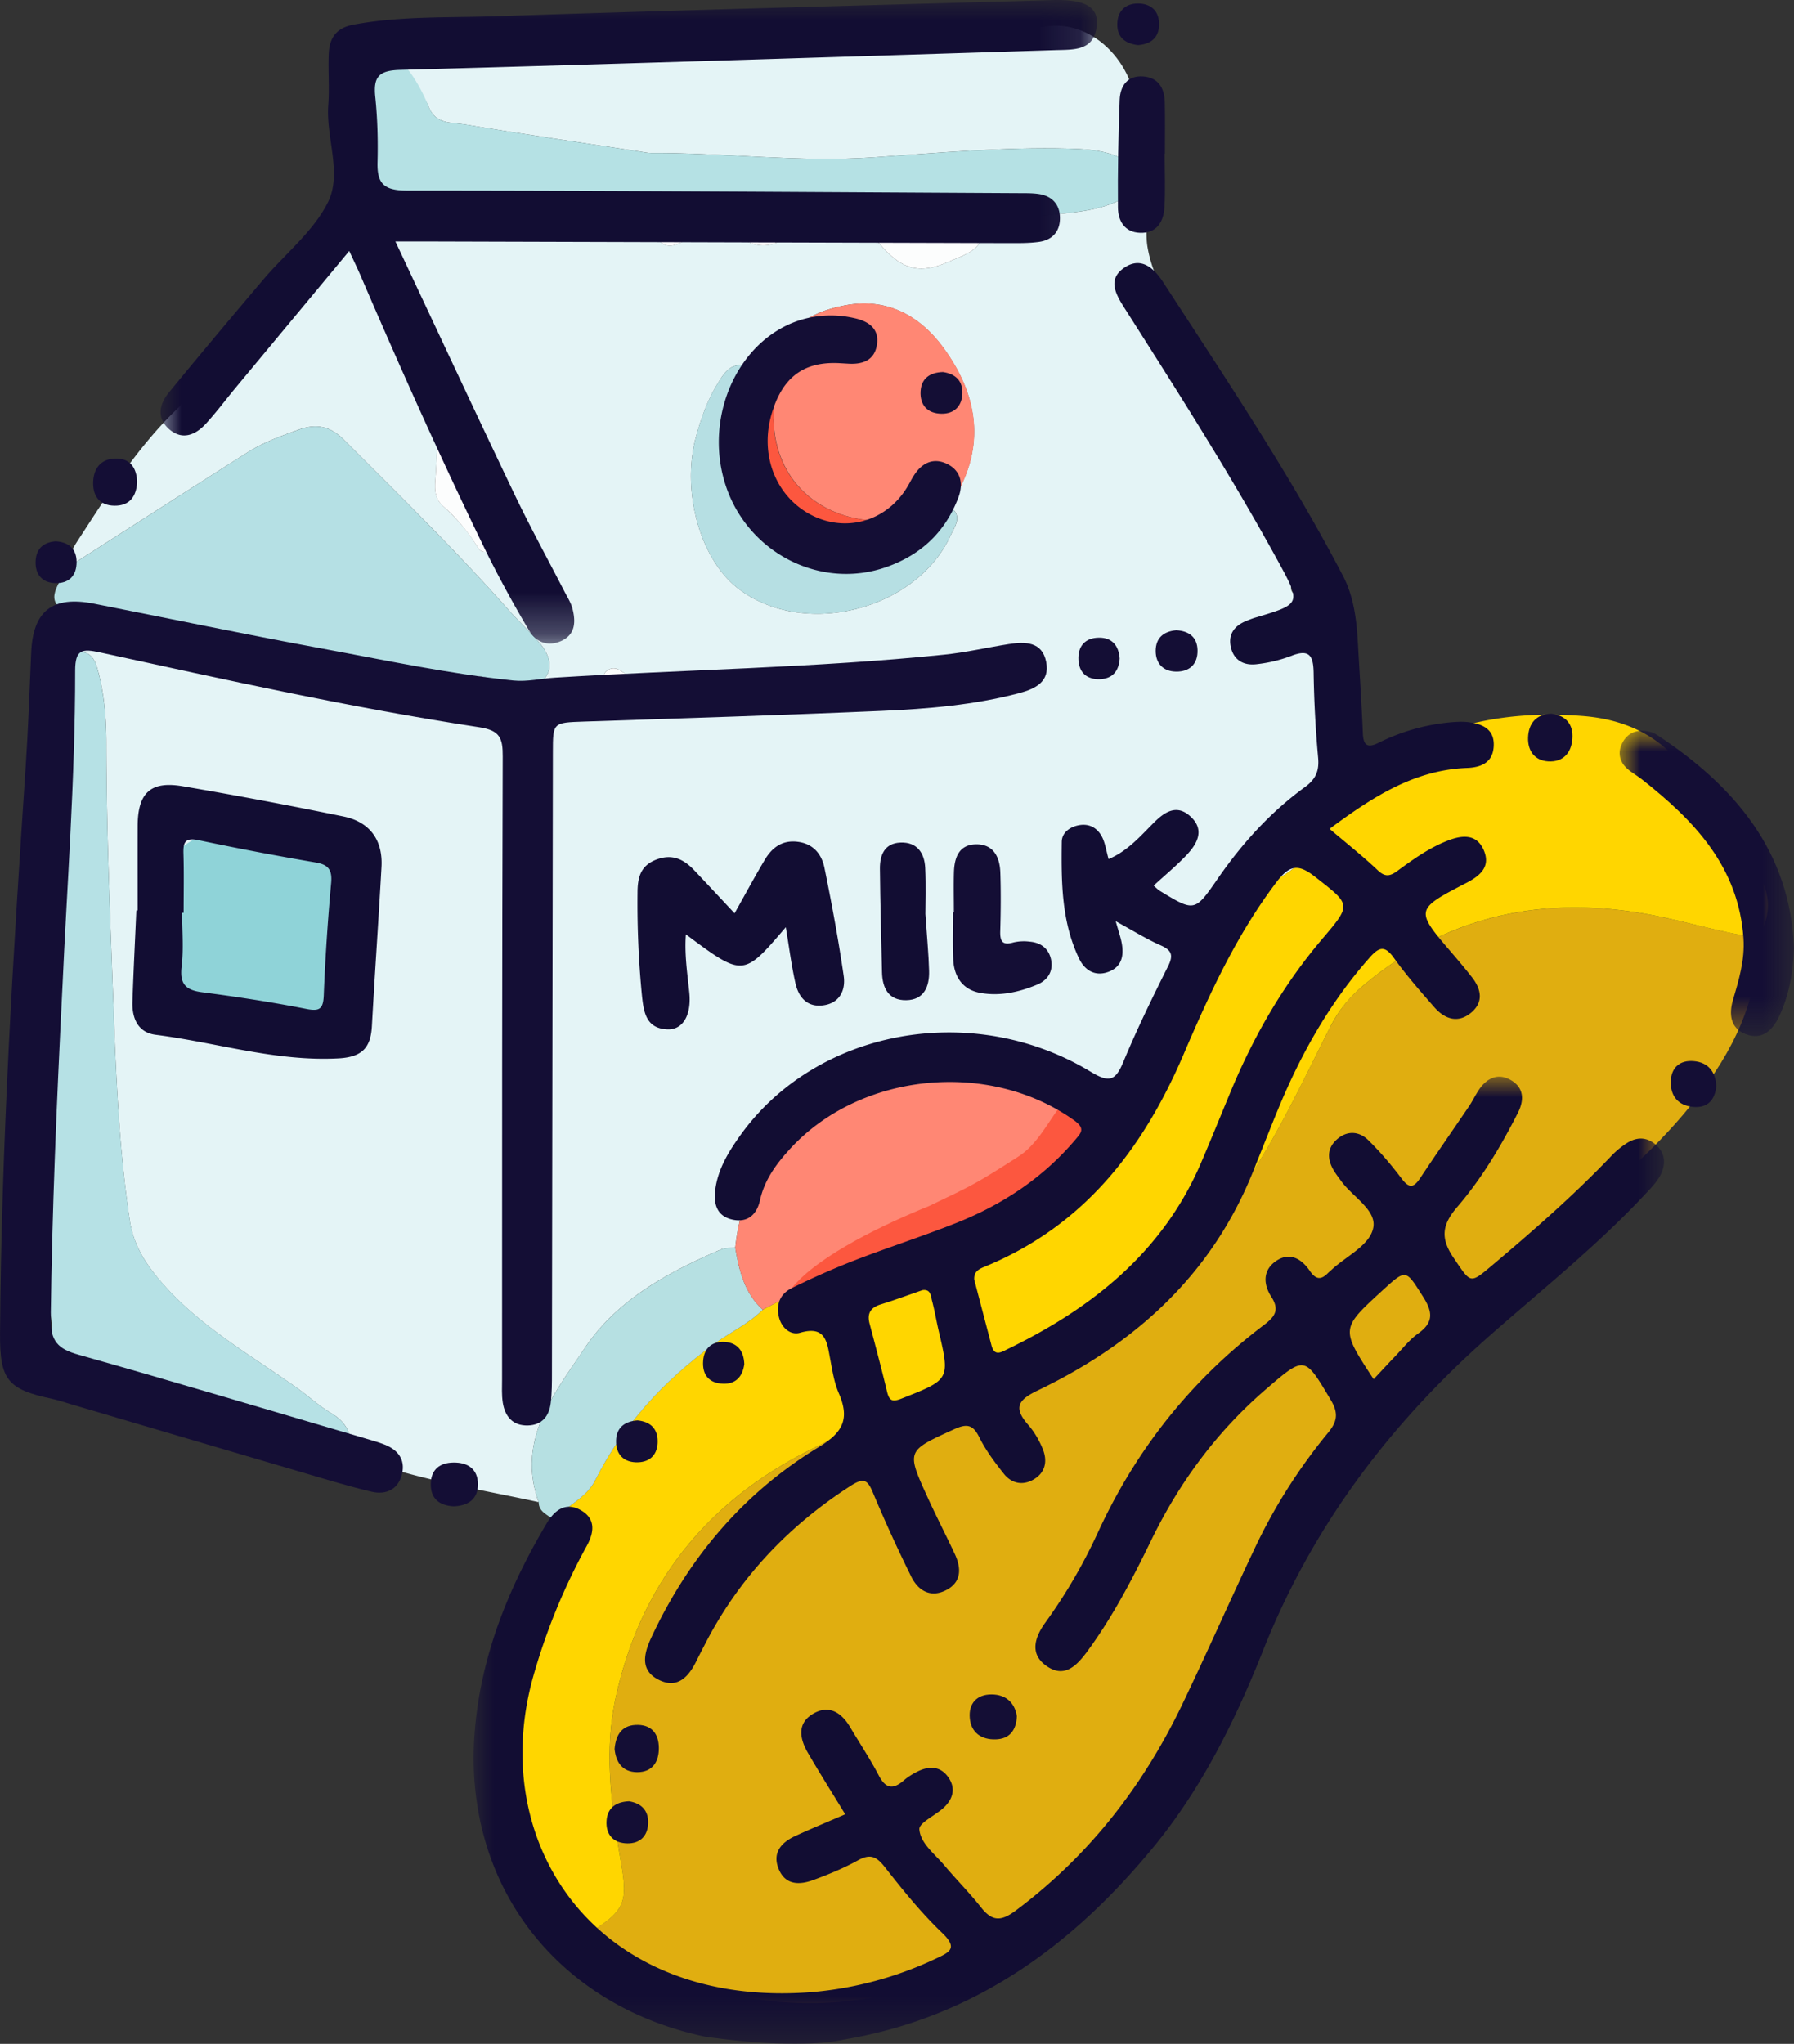
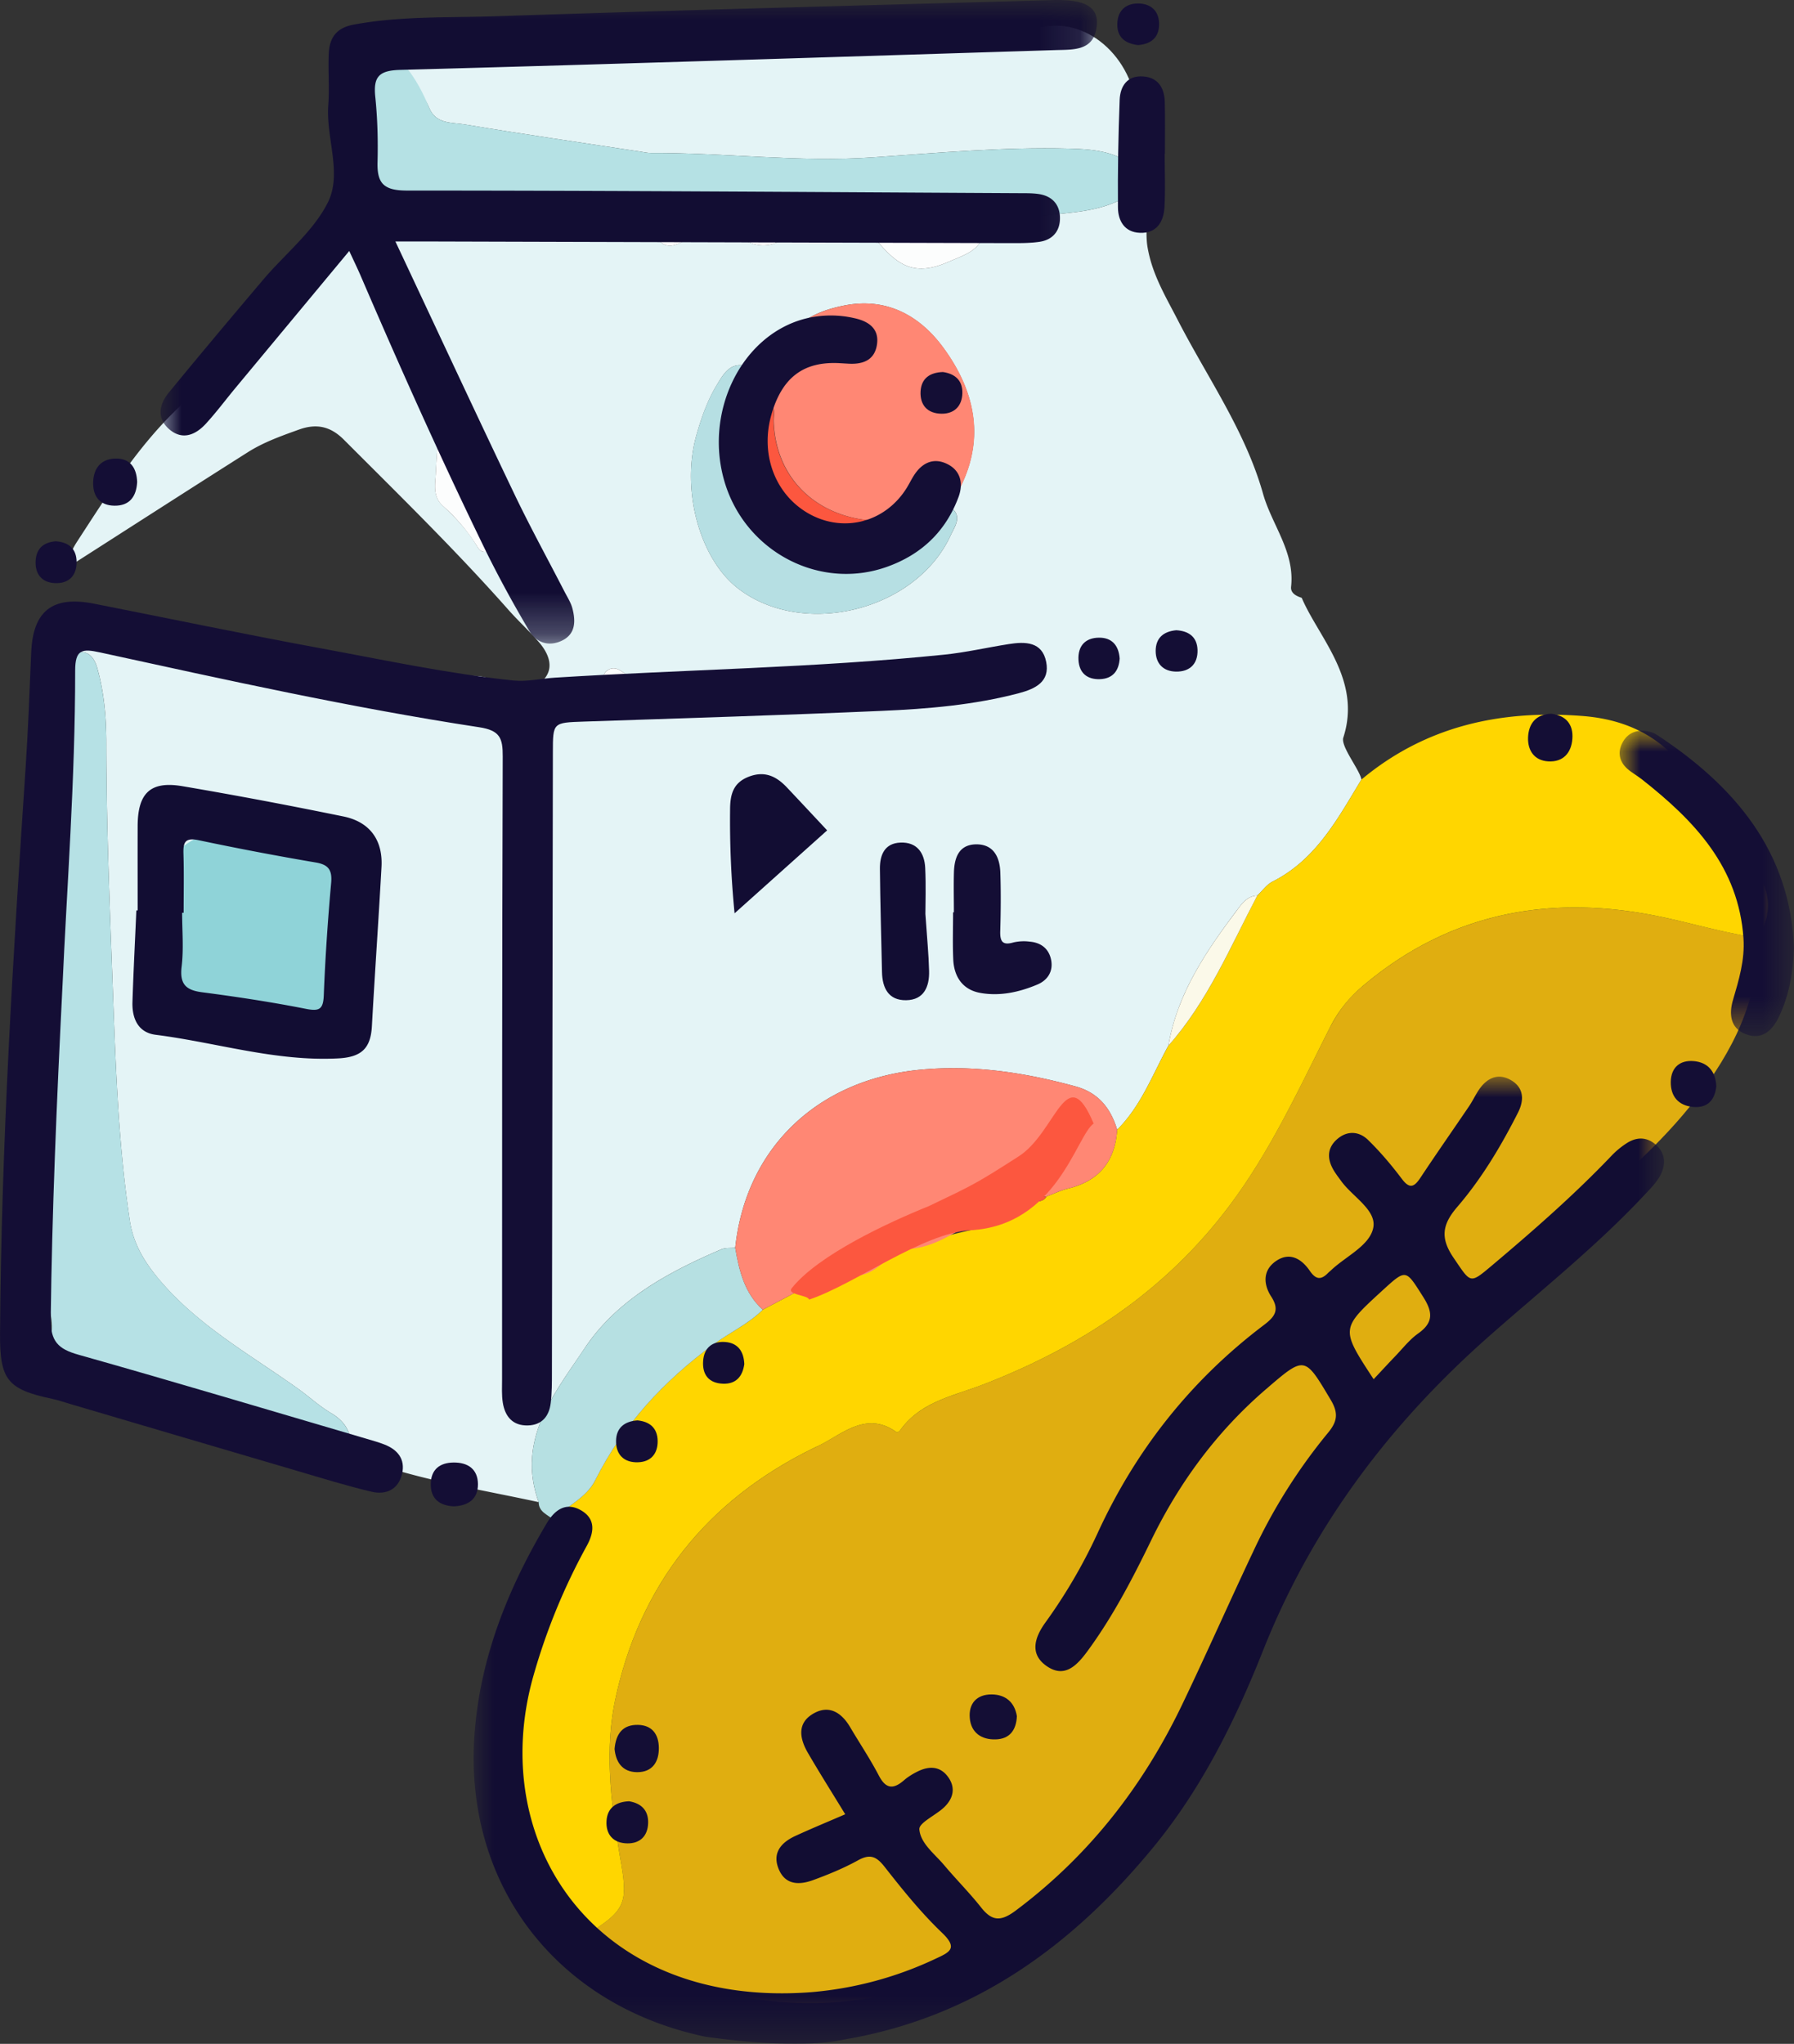
<svg xmlns="http://www.w3.org/2000/svg" xmlns:xlink="http://www.w3.org/1999/xlink" width="43.894" height="50" viewBox="0 0 43.894 50">
  <rect x="0" y="0" width="43.894" height="50" fill="#333333" stroke="none" />
  <defs>
    <path id="46a6mx2eja" d="M0 0h29.125v23.66H0z" />
    <path id="qu3hsuv6sc" d="M0 0h22.91v15.744H0z" />
    <path id="62d9u8x6re" d="M0 0h4.265v7.47H0z" />
  </defs>
  <g fill="none" fill-rule="evenodd">
    <path d="M15.55 16.616c-.26-.051-.449-.43-.725-.186-.09.08-.103.376.043.461.277.163.461-.112.681-.275M10.9 9.662l-.1.01c-.047.632-.107 1.263-.136 1.896-.013.274-.084.575.17.805.309.283.592.591.814.95.059.096.113.205.26.174.212-.045.588-.777.481-.985-.49-.954-.991-1.9-1.488-2.85m-1.968 12.87c.043-.513-.064-1.016-.235-1.505-.275-.785-.925-1.181-1.743-1.061-.451.067-.901.146-1.347.241-.93.2-1.478.882-1.373 1.814.098.866.238 1.722.888 2.417.63.674 2.3.81 2.984.202.637-.568.891-1.265.826-2.108m14.284-10.144c.906-1.33.772-2.642-.142-3.886-.577-.787-1.386-1.223-2.392-1.033-1.158.218-1.662.795-1.872 2-.022.128-.094.247-.143.371-.025-.07-.073-.14-.073-.21.004-.302-.013-.61-.37-.685-.373-.079-.535.223-.694.486-.228.38-.372.795-.492 1.219-.382 1.35.088 3.043 1.039 3.761 1.603 1.211 4.346.52 5.185-1.321.097-.21.315-.493-.046-.702M13.18 36.748c-1.548-.336-3.12-.572-4.603-1.162.06-.44-.069-.776-.473-1.014-.294-.173-.548-.412-.828-.61-1.148-.817-2.39-1.51-3.33-2.598-.382-.442-.679-.904-.77-1.5-.282-1.869-.345-3.758-.415-5.635-.075-2.022-.16-4.048-.16-6.074 0-.604-.055-1.218-.22-1.807-.101-.363-.329-.505-.691-.298-.282-.338.137-.68-.005-1.019.297.012.608-.11.882.117.299.25.658.385 1.034.449 1.913.326 3.752.996 5.683 1.228.446.053.937.336 1.342.073.605-.391 1.119-.53 1.77-.08.262.18.72.052.938-.23.225-.287.074-.625-.153-.884-.237-.272-.504-.517-.743-.787-1.28-1.447-2.661-2.795-4.025-4.161-.316-.316-.653-.405-1.092-.249-.433.156-.865.308-1.254.554-1.463.927-2.92 1.865-4.38 2.799-.02-.246.095-.451.22-.642.718-1.102 1.413-2.217 2.364-3.152A91.342 91.342 0 0 0 7.173 7.05c.512-.552 1.093-.96 1.837-1.081.37-.06.454-.245.342-.552-.117-.32-.05-.645-.081-.966.613.452 1.336.547 2.056.55 1.388.003 2.78.092 4.165-.087.038.358.405.491.533.795.137.322.355.385.686.197.475-.27 1-.299 1.486-.039.412.222.726.164 1.104-.097.702-.485 1.68-.434 2.203.176.49.57.897.807 1.678.47.503-.216.914-.318.905-.943 0-.038.01-.075.016-.114.653.068 1.297-.072 1.939-.138.654-.067 1.33-.176 1.847-.668.287.467.102 1 .189 1.5.115.67.446 1.207.74 1.78.722 1.403 1.652 2.709 2.085 4.246.215.763.781 1.419.686 2.276-.017.158.134.23.26.27.415.975 1.476 2.007 1.018 3.419-.07.215.402.787.443 1.027-.58.957-1.107 1.957-2.173 2.496-.146.073-.25.226-.375.342-.218.006-.35.162-.462.31-.767 1.02-1.491 2.064-1.713 3.363-.387.704-.666 1.473-1.253 2.056-.159-.528-.461-.908-1.018-1.06-1.241-.34-2.494-.531-3.787-.41-2.523.236-4.281 1.916-4.54 4.356-.114.012-.239-.004-.339.039-1.294.554-2.55 1.23-3.338 2.41-.74 1.11-1.686 2.241-1.132 3.775" fill="#E4F4F6" />
    <path d="M43.014 22.943c.028 1.518-.627 2.78-1.517 3.937-.858 1.112-1.928 2.02-2.988 2.932-2.832 2.44-5.368 5.139-7.277 8.376-.838 1.421-1.463 2.95-2.186 4.43-.762 1.56-1.626 3.065-3.046 4.12-3.039 2.254-6.332 2.986-9.936 1.475-.562-.236-1.113-.517-1.501-1.02.735-.478.79-.7.632-1.624-.23-1.332-.424-2.683-.134-4.024.623-2.874 2.333-4.927 4.963-6.175.56-.266 1.168-.874 1.913-.332.012.008.068-.02.085-.044.498-.706 1.31-.843 2.04-1.126 2.435-.942 4.527-2.337 6.094-4.473.969-1.32 1.644-2.795 2.376-4.242.195-.385.44-.715.763-.99 2.142-1.839 4.618-2.3 7.325-1.738.799.166 1.583.405 2.394.518" fill="#E0AE10" />
    <path d="M43.014 22.943c-.811-.113-1.595-.352-2.394-.518-2.707-.563-5.183-.101-7.325 1.738a3.146 3.146 0 0 0-.763.99c-.732 1.447-1.407 2.923-2.376 4.242-1.567 2.136-3.659 3.53-6.093 4.473-.73.283-1.543.42-2.041 1.126-.017.024-.073.052-.085.044-.745-.542-1.352.066-1.913.332-2.63 1.248-4.34 3.301-4.963 6.175-.29 1.34-.096 2.692.134 4.024.158.923.103 1.146-.632 1.625-1.718-.899-2.049-2.56-2.296-4.243-.305-2.078.286-3.971 1.28-5.767.314-.351.794-.528 1.017-.972.68-1.356 1.674-2.425 2.893-3.322.397-.292.854-.499 1.207-.85l1.759-.93c1.097-.364 2.18-.766 3.316-1.013.487-.105.977-.3 1.403-.597l-.006.003c.098 0 .188-.016.24-.115l-.008.005c.098-.002.183-.032.236-.122.176-.066.348-.15.529-.195.76-.184 1.15-.667 1.2-1.439.587-.582.868-1.351 1.255-2.056.96-1.084 1.512-2.41 2.175-3.672.123-.116.229-.27.374-.343 1.066-.538 1.593-1.539 2.173-2.495 1.574-1.314 3.412-1.71 5.409-1.555 1.25.096 2.186.651 2.814 1.773.361.645.827 1.237 1.294 1.813.478.591.579 1.181.187 1.841" fill="#FFD600" />
    <path d="M9.391 2.022c.24-.702.89-1.13 1.79-1.145 1.508-.022 3.009.152 4.511.195 1.907.054 3.822.142 5.732-.067 1.115-.122 2.24-.167 3.36-.245.152-.011.32.025.456-.025 1.21-.445 2.412.56 2.568 1.884.063.536.076 1.064.082 1.597-.474-.513-1.105-.565-1.742-.581-1.601-.041-3.193.104-4.788.215-1.81.125-3.62-.115-5.43-.107-.095 0-.189-.023-.283-.037-1.425-.217-2.851-.423-4.272-.661-.314-.053-.712-.002-.876-.41-.202-.505-.603-.654-1.108-.613" fill="#E4F4F6" />
-     <path d="M1.688 13.86c1.46-.934 2.916-1.872 4.379-2.8.388-.245.82-.397 1.255-.553.438-.156.775-.067 1.09.249 1.364 1.366 2.746 2.714 4.026 4.161.239.27.506.515.743.787.227.26.378.597.153.885-.218.281-.676.409-.938.228-.651-.449-1.165-.31-1.77.081-.405.263-.896-.02-1.342-.073-1.931-.232-3.77-.902-5.682-1.228-.377-.064-.736-.2-1.036-.449-.272-.227-.584-.105-.882-.117-.474-.293-.474-.46.004-1.171" fill="#B5E0E4" />
    <path d="M1.69 16.05c.362-.207.59-.065.691.298.166.59.22 1.203.22 1.807 0 2.026.085 4.052.16 6.074.07 1.877.133 3.766.416 5.634.09.597.387 1.058.77 1.5.94 1.088 2.18 1.782 3.33 2.598.28.2.533.438.827.611.404.238.532.575.473 1.014-.741.364-1.448.192-2.138-.149-.821-.406-1.672-.765-2.396-1.342-.243-.193-.438-.02-.646.032-.762.19-1.432.027-2.008-.503-.158-.145-.327-.375-.248-.553.39-.878-.234-1.617-.303-2.43-.089-1.036-.08-2.067-.04-3.095.049-1.217.268-2.428.295-3.645.039-1.739.202-3.47.252-5.207.113-.074.117-.15.005-.23.119-.375.112-.763.107-1.15.115-.072.122-.148.01-.23-.038-.37.156-.688.223-1.034" fill="#B6E1E5" />
    <path d="M9.337 1.309c.505-.041.96.821 1.163 1.325.164.41.561.358.875.41 1.42.239 2.848.445 4.272.662.094.014.188.038.283.037 1.811-.008 3.62.232 5.43.107 1.595-.11 3.187-.256 4.788-.215.637.016 1.268.068 1.742.581l-.001.337c-.517.492-1.193.601-1.847.668-.642.066-1.285.205-1.939.138-.526-.375-1.057-.731-1.76-.569-.789.183-1.592.105-2.39.112-1.487.013-2.974.01-4.461.013-1.385.178-2.777.089-4.165.085-.72-.001-1.443-.098-2.056-.55-.702-.818-.707-2.503.066-3.141" fill="#B5E1E4" />
    <path d="M18.664 32.04c-.353.351-.81.558-1.207.85-1.22.897-2.213 1.966-2.893 3.322-.222.444-.703.621-1.016.972-.141-.13-.368-.188-.368-.436-.554-1.533.391-2.665 1.132-3.775.788-1.18 2.044-1.856 3.338-2.41.1-.043.225-.027.339-.038.097.562.225 1.11.675 1.516" fill="#B6E0E2" />
    <path d="M1.467 17.084c.112.082.104.158-.01.23-.115-.082-.108-.158.01-.23M1.35 18.464c.111.08.109.156-.006.23-.116-.08-.112-.157.006-.23" fill="#E4F4F6" />
    <path d="M18.664 32.04c-.45-.404-.578-.953-.675-1.515.259-2.44 2.017-4.12 4.54-4.357 1.293-.122 2.546.07 3.787.41.557.151.86.533 1.018 1.06-.05.771-.442 1.254-1.2 1.438-.182.044-.354.129-.53.195-.098.004-.19.02-.236.122l.007-.005c-.1-.003-.19.014-.239.115l.006-.003c-.296-.036-.557.093-.825.184-.77.265-1.237.788-2.043.87-.554.057-.686.52-1.2.639-.211.048-.682-.198-.65-.083l-1.76.93M18.674 9.84c.049-.124.12-.243.142-.37.21-1.205.714-1.783 1.871-2.002 1.008-.19 1.816.247 2.394 1.034.913 1.244 1.047 2.557.142 3.886a.168.168 0 0 1-.082-.013l-.178.119h.01a3.732 3.732 0 0 1-1.65.241c-1.365-.108-2.347-1.047-2.392-2.427-.006-.175.083-.404-.201-.463a.06.06 0 0 1-.056-.005" fill="#FF8774" />
    <path d="M8.62 22.666c.066.843-.188 1.54-.825 2.107-.683.609-2.355.472-2.984-.201-.65-.696-.79-1.551-.888-2.418-.105-.932.443-1.614 1.373-1.814.446-.095.897-.174 1.347-.24.818-.12 1.468.275 1.743 1.06.17.489.279.992.235 1.506" fill="#8FD3D8" />
    <path d="M23.134 12.375a.168.168 0 0 0 .082.013c.361.21.142.491.047.702-.84 1.842-3.583 2.532-5.186 1.321-.951-.718-1.42-2.412-1.039-3.761.12-.424.263-.84.492-1.22.16-.262.321-.564.694-.485.357.076.374.383.37.684 0 .07.048.14.073.211.019.01.037.012.057.005-.373 1.103-.076 2.277.725 2.993 1.014.909 2.787.776 3.518-.345h-.01c.096.017.138-.049.177-.118" fill="#B6DFE3" />
    <path d="M15.492 4.915c1.487-.004 2.975 0 4.461-.013.798-.007 1.602.071 2.39-.112.704-.162 1.234.194 1.76.57-.005.037-.016.076-.016.113.009.625-.402.726-.905.943-.781.336-1.188.1-1.677-.47-.525-.61-1.503-.66-2.205-.176-.377.26-.69.319-1.103.097-.486-.26-1.01-.231-1.485.04-.331.187-.55.124-.687-.198-.128-.303-.495-.437-.533-.794M10.9 9.662c.497.95.999 1.897 1.488 2.85.107.208-.27.94-.481.985-.147.03-.201-.078-.26-.173a4.498 4.498 0 0 0-.815-.95c-.253-.232-.182-.532-.169-.807.029-.632.089-1.263.136-1.894l.1-.01" fill="#FCFDFD" />
    <path d="M30.762 21.91c-.662 1.26-1.214 2.587-2.175 3.672.222-1.3.946-2.344 1.714-3.363.11-.148.243-.304.461-.31" fill="#FBF9E9" />
    <path d="M15.55 16.616c-.22.163-.405.438-.682.275-.146-.085-.133-.38-.043-.46.276-.245.465.134.724.185" fill="#FCFDFD" />
    <path d="M19.797 31.793c-.031-.115-.56-.113-.424-.281.65-.813 2.358-1.604 3.36-2.009 1.083-.518 1.134-.536 2.196-1.217.918-.593 1.163-2.385 1.829-.8-.426.297-.887 2.497-3.019 2.611-1.162.063-2.845 1.333-3.942 1.696" fill="#FC573F" />
    <path d="M25.368 29.393c.047-.103.138-.118.236-.122-.054.09-.137.12-.236.122" fill="#FC573F" />
    <path d="M25.136 29.503c.05-.101.14-.118.239-.115-.05.1-.141.114-.239.115M22.967 12.493c-.731 1.121-2.504 1.253-3.519.345-.8-.717-1.097-1.89-.724-2.993.284.06.195.289.201.463.044 1.38 1.027 2.319 2.393 2.427a3.722 3.722 0 0 0 1.649-.242" fill="#FC573F" />
    <path d="M23.134 12.375c-.04.07-.08.135-.177.119l.177-.119" fill="#FC573F" />
    <g transform="translate(11.589 26.34)">
      <mask id="ipfg4hoofb" fill="#fff">
        <use xlink:href="#46a6mx2eja" />
      </mask>
      <path d="M22.02 7.401c.185-.197.351-.378.522-.556.185-.191.352-.41.566-.562.38-.269.36-.524.125-.894-.433-.682-.41-.696-1.01-.148-1.011.927-1.011.927-.203 2.16M5.67 23.486c-3.609-.755-5.891-3.68-5.653-7.337.123-1.888.811-3.609 1.771-5.224.197-.332.48-.536.857-.306.35.214.296.543.123.858a15.172 15.172 0 0 0-1.304 3.174c-1.169 4.108 1.534 8.157 6.808 7.744a8.842 8.842 0 0 0 3.03-.817c.35-.162.556-.255.155-.638-.51-.488-.958-1.044-1.395-1.601-.2-.256-.352-.337-.655-.17-.35.194-.724.347-1.1.485-.327.12-.67.128-.836-.252-.176-.4.041-.661.394-.825.395-.182.799-.348 1.226-.533-.32-.525-.626-1.008-.913-1.502-.2-.344-.273-.722.127-.957.384-.227.692-.035.906.327.233.395.49.778.702 1.184.171.329.353.344.614.118.1-.087.217-.158.336-.217.29-.143.566-.132.76.156.177.264.1.52-.116.724-.203.192-.616.376-.602.536.028.345.373.598.606.875.295.351.622.677.906 1.037.268.339.483.344.839.08 1.79-1.337 3.117-3.04 4.077-5.04.595-1.24 1.15-2.5 1.738-3.743a13.573 13.573 0 0 1 1.83-2.907c.225-.27.266-.477.073-.802-.647-1.086-.629-1.093-1.597-.26-1.192 1.028-2.106 2.266-2.794 3.677-.46.947-.944 1.88-1.571 2.732-.259.35-.558.659-.993.356-.426-.296-.29-.703-.034-1.06a13.07 13.07 0 0 0 1.274-2.176c.935-2.044 2.285-3.752 4.076-5.107.262-.199.394-.363.18-.694-.19-.292-.216-.641.112-.868.34-.237.63-.056.831.236.147.214.271.23.443.056.027-.027.058-.051.085-.077.362-.34.945-.6 1.026-1.039.078-.426-.5-.748-.778-1.125-.067-.093-.139-.184-.196-.282-.166-.285-.154-.556.11-.771.245-.2.525-.168.733.034.3.292.574.616.827.952.186.247.297.214.452-.018.391-.59.797-1.17 1.194-1.755.085-.126.151-.266.235-.394.194-.292.467-.43.785-.249.32.182.337.484.177.8-.417.822-.89 1.615-1.489 2.31-.372.435-.41.763-.086 1.24.43.63.389.65.954.175 1.01-.852 2.005-1.722 2.918-2.68.105-.11.226-.209.353-.292.25-.165.507-.169.736.042.233.214.23.486.098.737-.096.181-.252.334-.395.487-1.169 1.248-2.505 2.311-3.783 3.438-2.437 2.148-4.339 4.665-5.545 7.706-.679 1.708-1.496 3.361-2.672 4.794-1.988 2.421-4.4 4.182-7.572 4.716-.114.02-1.018.264-3.398-.068" fill="#120D33" mask="url(#ipfg4hoofb)" />
    </g>
-     <path d="M22.572 31.561c-.343.118-.682.244-1.028.351-.247.078-.333.222-.267.471.146.553.293 1.107.427 1.663.054.225.13.257.356.168 1.184-.467 1.187-.459.904-1.668-.056-.241-.096-.487-.16-.726-.03-.117-.029-.286-.232-.259m1.265-.256.422 1.608c.072.28.242.166.391.093 2.07-1.005 3.795-2.37 4.733-4.552.249-.58.485-1.164.727-1.747.561-1.352 1.284-2.608 2.233-3.727.73-.86.72-.837-.169-1.532-.394-.308-.612-.3-.929.115-.986 1.293-1.654 2.754-2.286 4.23-.992 2.32-2.44 4.19-4.84 5.184-.143.06-.297.112-.282.328m3.461-8.769c.067.24.118.381.146.527.059.31.008.588-.323.712-.328.123-.58-.04-.715-.317-.437-.906-.44-1.887-.428-2.863.003-.228.2-.368.424-.408.259-.046.457.074.567.298.075.152.097.327.155.531.468-.197.774-.557 1.103-.886.264-.265.56-.466.896-.16.361.327.176.667-.092.949-.247.261-.528.492-.805.747.087.075.11.103.141.121.864.526.863.525 1.43-.295.592-.857 1.286-1.623 2.129-2.236.27-.197.354-.398.325-.72a27.7 27.7 0 0 1-.11-2.064c-.005-.42-.094-.608-.553-.424a3.467 3.467 0 0 1-.834.2c-.322.042-.574-.096-.642-.432-.063-.307.098-.512.38-.625.07-.029.142-.057.216-.08 1.131-.336 1.133-.337.56-1.386-1.159-2.115-2.456-4.147-3.749-6.18-.222-.35-.432-.713-.006-.999.412-.276.725.017.948.36 1.53 2.36 3.102 4.694 4.403 7.191.253.488.327 1.049.358 1.604.042.745.092 1.49.123 2.236.012.296.109.372.383.236a4.935 4.935 0 0 1 1.698-.496c.17-.016.346-.03.514-.008.324.042.614.163.608.555-.007.414-.286.55-.655.563-1.313.05-2.34.734-3.363 1.49.414.352.811.665 1.177 1.011.181.171.298.153.484.017.385-.283.776-.562 1.226-.738.344-.135.707-.18.885.229.175.402-.078.624-.424.803-1.263.655-1.26.661-.343 1.728.162.189.322.38.475.575.229.29.296.607-.01.867-.324.275-.651.164-.908-.13-.34-.388-.683-.779-.983-1.198-.218-.306-.355-.29-.593-.02-.977 1.101-1.686 2.36-2.244 3.713-.211.513-.413 1.03-.62 1.543-1.015 2.515-2.882 4.2-5.274 5.345-.496.238-.571.435-.217.84.149.17.268.379.353.588.12.296.064.58-.232.748-.266.152-.536.09-.721-.144-.225-.284-.447-.58-.606-.903-.164-.332-.335-.312-.628-.178-1.143.522-1.151.515-.638 1.644.214.47.452.929.67 1.396.165.35.17.696-.215.89-.376.19-.68.014-.852-.34a35.96 35.96 0 0 1-.928-2.033c-.135-.328-.225-.39-.552-.18-1.532.987-2.738 2.262-3.57 3.887-.07.136-.141.271-.209.409-.188.38-.46.67-.903.455-.477-.23-.38-.641-.196-1.037.914-1.961 2.267-3.554 4.114-4.673.602-.364.735-.706.474-1.31-.113-.26-.156-.551-.21-.833-.077-.413-.107-.827-.736-.644-.227.067-.443-.108-.513-.364-.086-.318.02-.587.31-.728a18.795 18.795 0 0 1 1.518-.672c.82-.317 1.658-.587 2.475-.909 1.138-.448 2.14-1.102 2.939-2.044.144-.17.257-.275-.018-.474-2.086-1.498-5.266-1.181-6.982.72-.323.357-.602.74-.71 1.228-.075.34-.29.553-.66.478-.41-.083-.481-.405-.432-.753.067-.486.316-.898.595-1.29 1.852-2.615 5.683-3.334 8.59-1.576.456.276.606.219.798-.244.33-.794.708-1.568 1.093-2.337.137-.275.088-.394-.184-.514-.346-.153-.671-.356-1.097-.589" fill="#120D33" />
    <path d="M1.529 24.114c-.147 2.932-.256 5.535-.288 8.142-.008.559.181.746.68.886 2.355.664 4.7 1.367 7.047 2.056.147.044.295.084.437.14.323.125.514.359.434.712-.088.386-.391.528-.75.443-.612-.145-1.215-.332-1.82-.51-1.853-.544-3.705-1.092-5.557-1.638-.147-.043-.292-.094-.441-.125-1.093-.232-1.28-.466-1.27-1.612.031-4.62.319-9.227.626-13.834.062-.937.097-1.876.136-2.813.044-1.017.52-1.392 1.534-1.193 1.838.362 3.672.746 5.514 1.085 1.58.291 3.152.629 4.752.795.333.035.677-.05 1.017-.07 3.172-.198 6.354-.238 9.518-.562.532-.054 1.055-.176 1.584-.259.402-.063.817-.062.915.435.096.485-.263.659-.667.766-1.1.29-2.227.384-3.354.433-2.43.106-4.861.18-7.292.262-.756.026-.756.021-.757.75-.007 5.06-.014 10.118-.023 15.177 0 .249 0 .5-.03.745-.039.32-.214.538-.558.547-.37.01-.56-.218-.614-.557-.03-.187-.018-.382-.018-.574.001-5.078-.001-10.156.016-15.234.002-.447-.064-.638-.577-.716-3.12-.476-6.202-1.16-9.284-1.832-.43-.094-.6-.07-.6.446.001 2.683-.207 5.36-.31 7.71" fill="#140E35" />
    <g transform="translate(3.929)">
      <mask id="obyxcjfg3d" fill="#fff">
        <use xlink:href="#qu3hsuv6sc" />
      </mask>
      <path d="M5.745 5.907c1.003 2.132 1.944 4.156 2.907 6.171.387.81.82 1.597 1.231 2.396.07.136.157.269.194.414.081.314.078.63-.268.79-.324.148-.62.042-.795-.257a29.277 29.277 0 0 1-1.016-1.86c-1.1-2.25-2.123-4.535-3.112-6.836-.075-.172-.157-.341-.27-.585L1.835 9.487c-.244.294-.473.603-.732.884-.24.26-.552.4-.865.152-.333-.265-.286-.615-.04-.915.765-.932 1.541-1.856 2.321-2.776.533-.627 1.222-1.172 1.577-1.886.35-.707-.052-1.573.007-2.373.032-.42-.007-.843.012-1.264.018-.38.18-.627.606-.706C5.876.387 7.046.436 8.208.397 12.743.247 17.28.131 21.816.002c.774-.023 1.123.153 1.092.595-.047.66-.564.614-1.026.629-5.34.166-10.679.34-16.02.484-.518.014-.66.167-.609.658.055.532.069 1.071.055 1.606-.013.528.167.688.725.688 4.979 0 9.957.038 14.936.064.173.002.347-.004.516.021.328.048.518.256.52.583.004.33-.185.544-.514.588-.245.034-.496.03-.744.03L6.385 5.907h-.64" fill="#120D33" mask="url(#obyxcjfg3d)" />
    </g>
    <path d="M4.493 22.33h-.037c0 .439.04.883-.012 1.316-.05.42.094.576.497.628.85.111 1.7.24 2.542.406.335.066.425.01.439-.334.036-.915.098-1.831.18-2.744.028-.313-.06-.447-.37-.501a73.908 73.908 0 0 1-2.866-.545c-.347-.074-.386.056-.377.34.014.478.004.956.004 1.433m-1.125-.057c0-.689-.002-1.377 0-2.065.003-.806.312-1.106 1.094-.974 1.318.224 2.632.473 3.941.741.65.133.969.583.931 1.239-.072 1.299-.163 2.596-.235 3.895-.03.53-.246.753-.818.784-1.532.082-2.982-.388-4.472-.577-.431-.054-.582-.401-.568-.807.024-.745.063-1.49.095-2.236h.032" fill="#120D33" />
    <path d="M20.535 8.884c-.877-.045-1.4.351-1.66 1.257-.276.957.078 1.928.875 2.402.863.512 1.911.248 2.441-.617.06-.098.11-.202.172-.298.187-.293.458-.435.783-.291.354.157.433.48.306.823-.312.837-.9 1.401-1.743 1.704-1.63.587-3.444-.344-3.97-2.04-.534-1.726.394-3.627 1.965-4.029a2.57 2.57 0 0 1 1.193-.013c.345.074.628.252.557.664-.063.371-.348.47-.69.451l-.23-.013" fill="#140E35" />
-     <path d="M17.973 22.343c.271-.483.496-.903.741-1.312.177-.296.426-.485.803-.437.381.047.585.301.654.632.18.88.343 1.762.472 2.65.05.342-.094.662-.496.718-.399.057-.609-.199-.686-.545-.098-.439-.155-.886-.235-1.366-1.042 1.22-1.042 1.22-2.445.175-.036.49.036.954.084 1.421.057.558-.16.922-.543.903-.505-.025-.57-.401-.614-.81a23.121 23.121 0 0 1-.11-2.52c0-.374.065-.673.463-.824.385-.146.668-.008.923.26.314.332.625.666.989 1.055" fill="#120D33" />
+     <path d="M17.973 22.343a23.121 23.121 0 0 1-.11-2.52c0-.374.065-.673.463-.824.385-.146.668-.008.923.26.314.332.625.666.989 1.055" fill="#120D33" />
    <g transform="translate(39.628 17.877)">
      <mask id="xvv6t0r0pf" fill="#fff">
        <use xlink:href="#62d9u8x6re" />
      </mask>
      <path d="M4.265 5.302c-.02.64-.125 1.184-.365 1.691-.16.338-.416.585-.82.428-.38-.147-.404-.501-.309-.827.146-.497.294-.983.259-1.513-.118-1.75-1.2-2.879-2.477-3.885C.433 1.1.297 1.028.184.927-.008.753-.053.53.064.301.19.051.418-.037.69.014c.075.013.152.04.214.081 1.915 1.256 3.272 2.867 3.36 5.207" fill="#140E35" mask="url(#xvv6t0r0pf)" />
    </g>
    <path d="M23.339 22.319c0-.325-.008-.65.001-.976.01-.353.116-.675.531-.687.435-.01.59.307.604.687.016.478.012.957-.002 1.435-.007.247.05.357.321.278a1.12 1.12 0 0 1 .399-.02c.276.023.47.171.525.447.055.283-.087.497-.335.602-.446.188-.92.292-1.4.205-.43-.077-.643-.396-.66-.823-.017-.382-.004-.766-.004-1.148h.02" fill="#140E35" />
    <path d="M22.642 22.36c.04.591.08.992.09 1.393.01.382-.123.71-.562.716-.43.006-.583-.297-.59-.692-.018-.84-.043-1.682-.051-2.524-.003-.334.112-.625.503-.64.403-.016.587.251.605.617.021.44.005.88.005 1.13" fill="#120D33" />
    <path d="M28.496 3.757c0 .44.02.879-.005 1.316-.022.356-.191.639-.6.623-.377-.014-.536-.294-.538-.622-.007-.878.008-1.756.042-2.632.013-.334.186-.6.574-.572.37.026.522.285.53.628.01.42.003.84.003 1.26h-.006M24.88 41.984c-.015.352-.186.56-.521.568-.341.01-.599-.16-.631-.518-.033-.362.173-.585.537-.582.339.003.561.194.615.532M37.956 17.46c.363.043.542.266.515.616-.025.342-.226.573-.592.55-.342-.021-.503-.27-.492-.584.013-.335.188-.571.57-.582M41.993 26.572c-.035.35-.224.54-.57.508-.356-.033-.551-.258-.544-.617.008-.351.225-.533.562-.504.354.03.536.262.552.613M15.037 42.786c.032-.377.203-.596.573-.589.35.008.506.236.51.558.005.345-.156.6-.53.599-.366-.002-.523-.249-.553-.568M3.356 11.793c-.02.36-.19.585-.56.578-.337-.005-.518-.21-.517-.546 0-.348.173-.593.533-.607.373-.014.532.228.544.575M11.105 36.851c-.359-.018-.575-.19-.565-.562.01-.342.223-.506.554-.51.353-.005.596.16.6.527.003.368-.238.53-.589.545M1.368 13.242c.321.023.504.19.506.503.003.34-.191.536-.532.52-.312-.014-.48-.211-.471-.525.009-.316.192-.477.497-.498M27.395 16.11c-.019.297-.164.494-.485.505-.314.01-.506-.154-.523-.47-.018-.34.165-.544.506-.545.311-.002.479.188.502.51M18.211 33.372c-.042.299-.201.49-.52.479-.35-.012-.513-.223-.487-.562.024-.319.227-.48.535-.459.313.021.46.229.472.542M28.78 15.418c.305.018.51.162.52.482.01.347-.195.536-.528.53-.306-.005-.496-.192-.496-.508.002-.318.195-.476.504-.504M15.597 34.748c.299.029.49.186.494.504.004.315-.17.512-.482.521-.34.011-.542-.186-.536-.527.006-.313.202-.475.524-.498M27.842 1.103c-.32-.039-.51-.195-.505-.515.005-.319.196-.5.502-.503.336 0 .534.199.52.54-.014.319-.227.458-.517.478M23.07 9.101c.297.043.486.205.476.524-.01.316-.203.5-.51.496-.337-.003-.532-.207-.512-.55.02-.318.23-.459.546-.47M15.391 44.066c.291.047.475.214.467.53-.008.316-.193.503-.506.5-.342-.004-.533-.211-.512-.551.02-.312.224-.466.551-.479" fill="#140E35" />
  </g>
</svg>